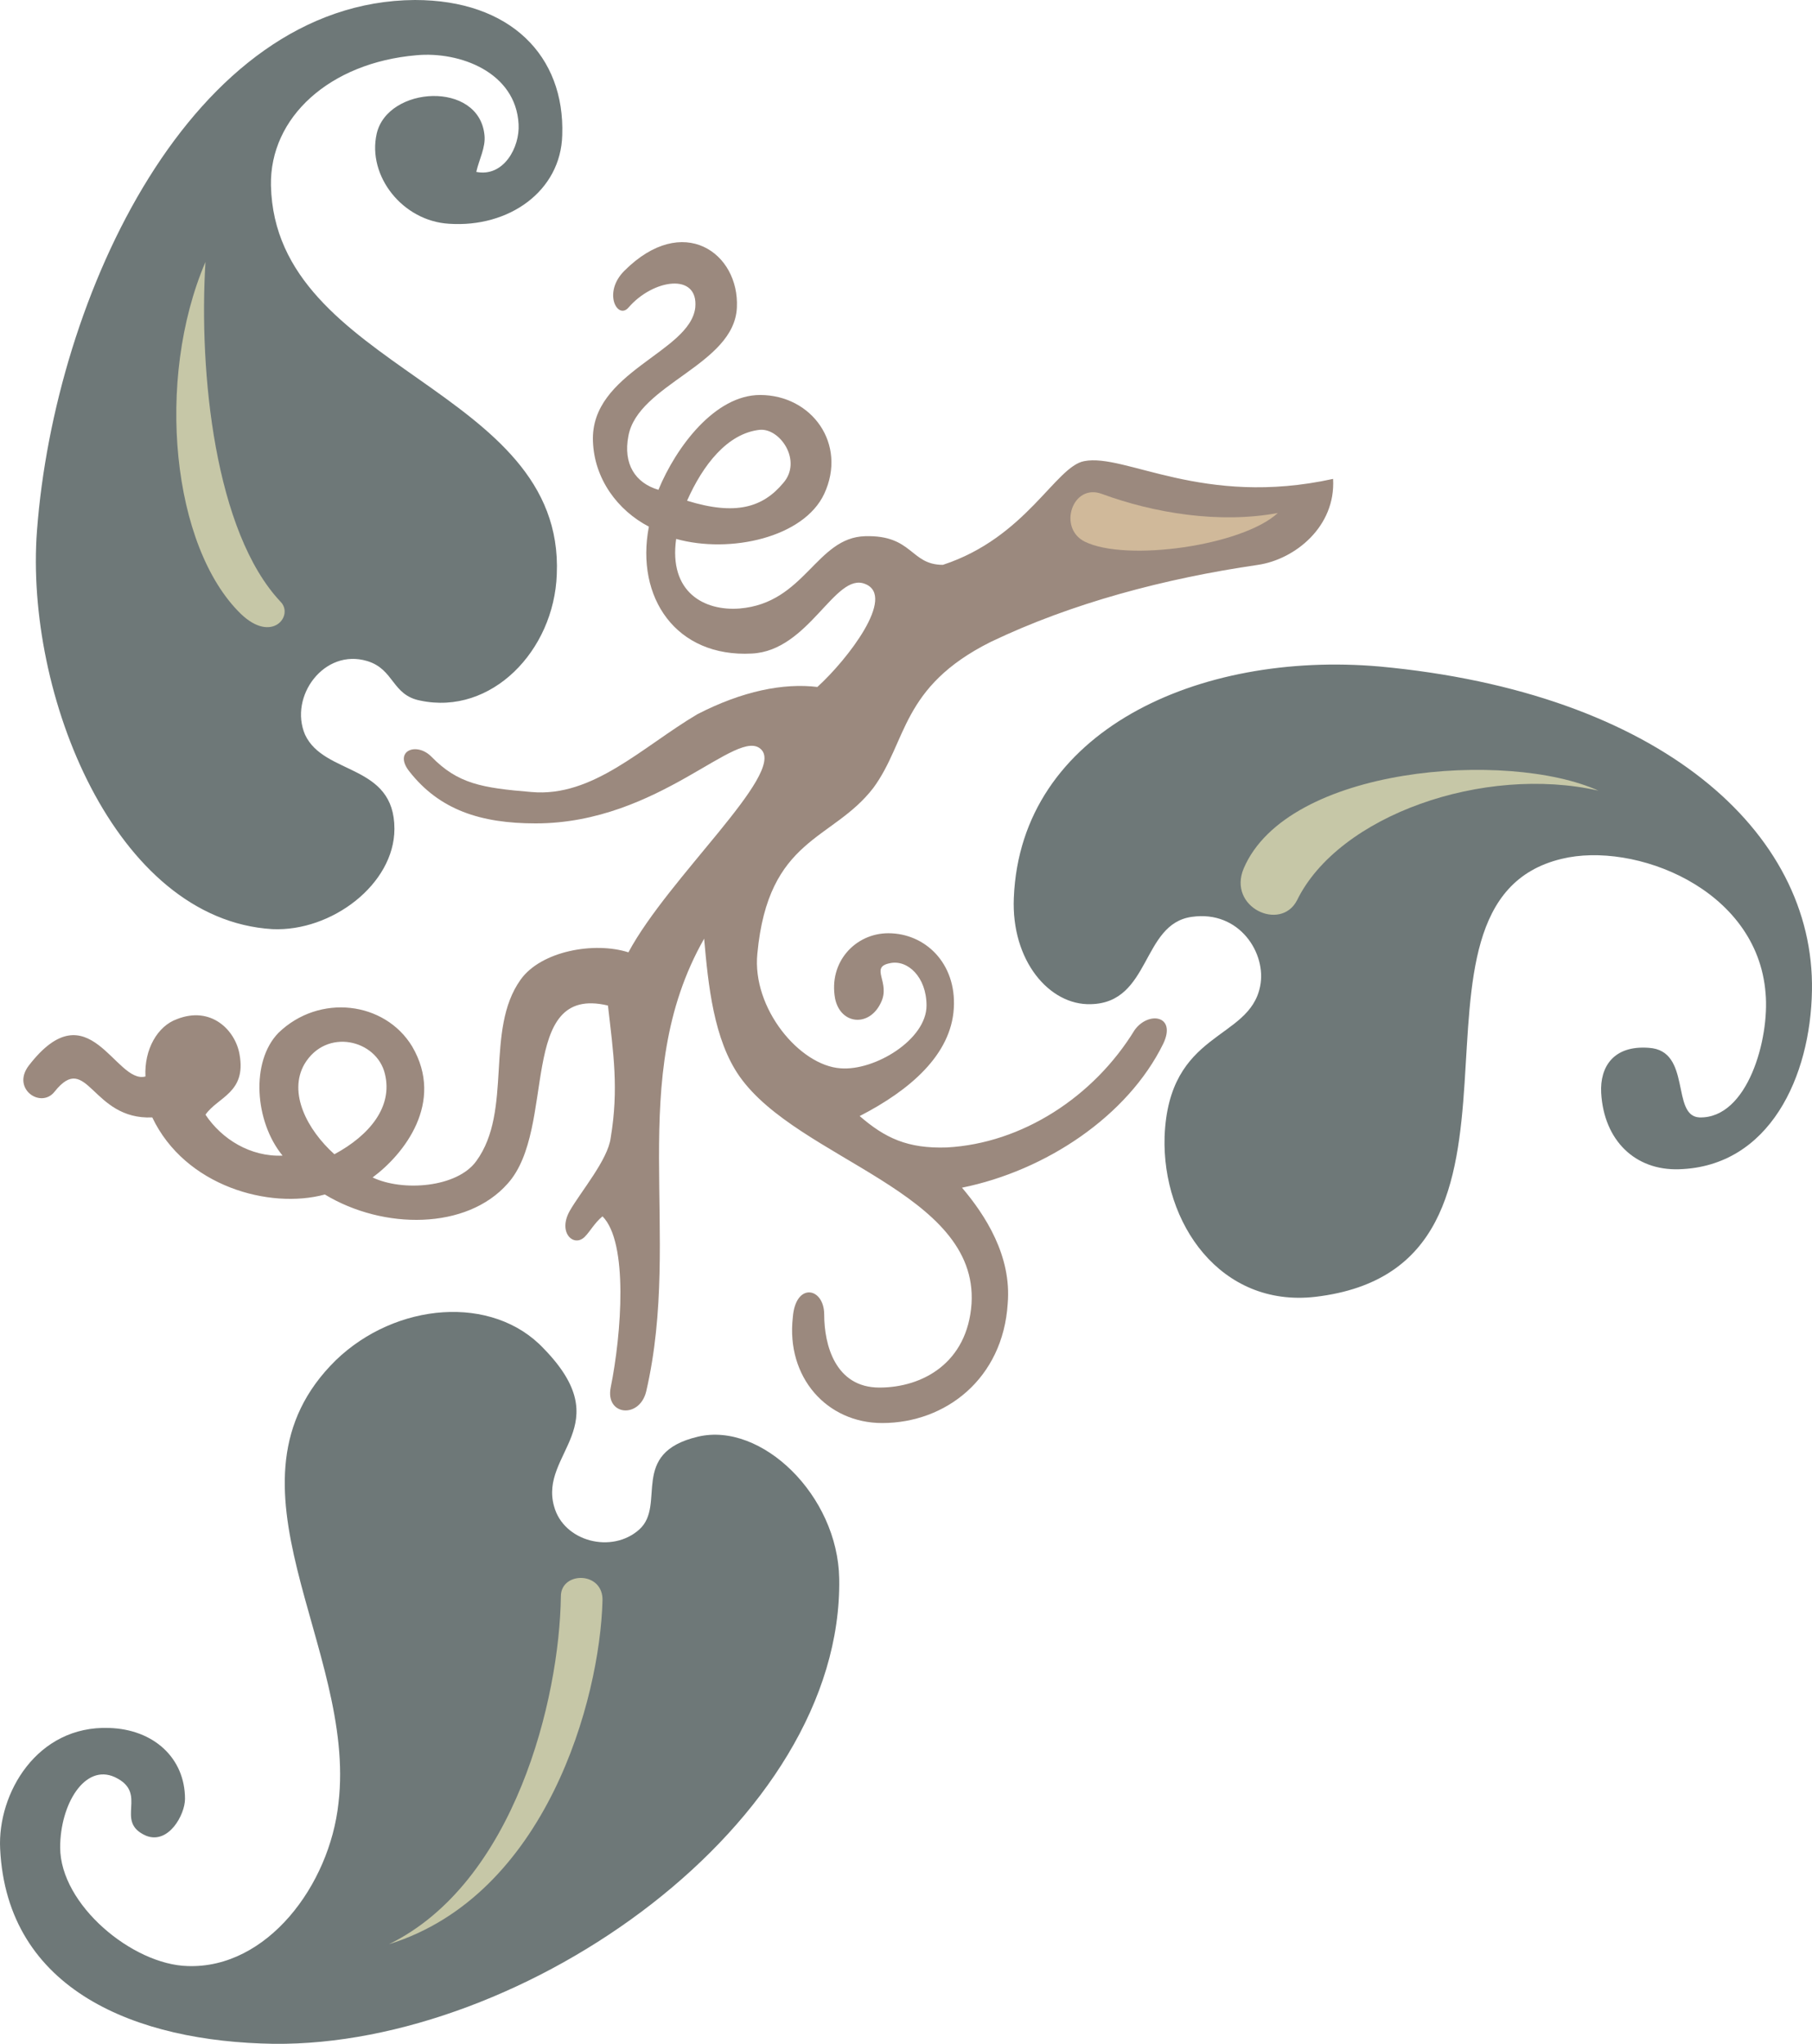
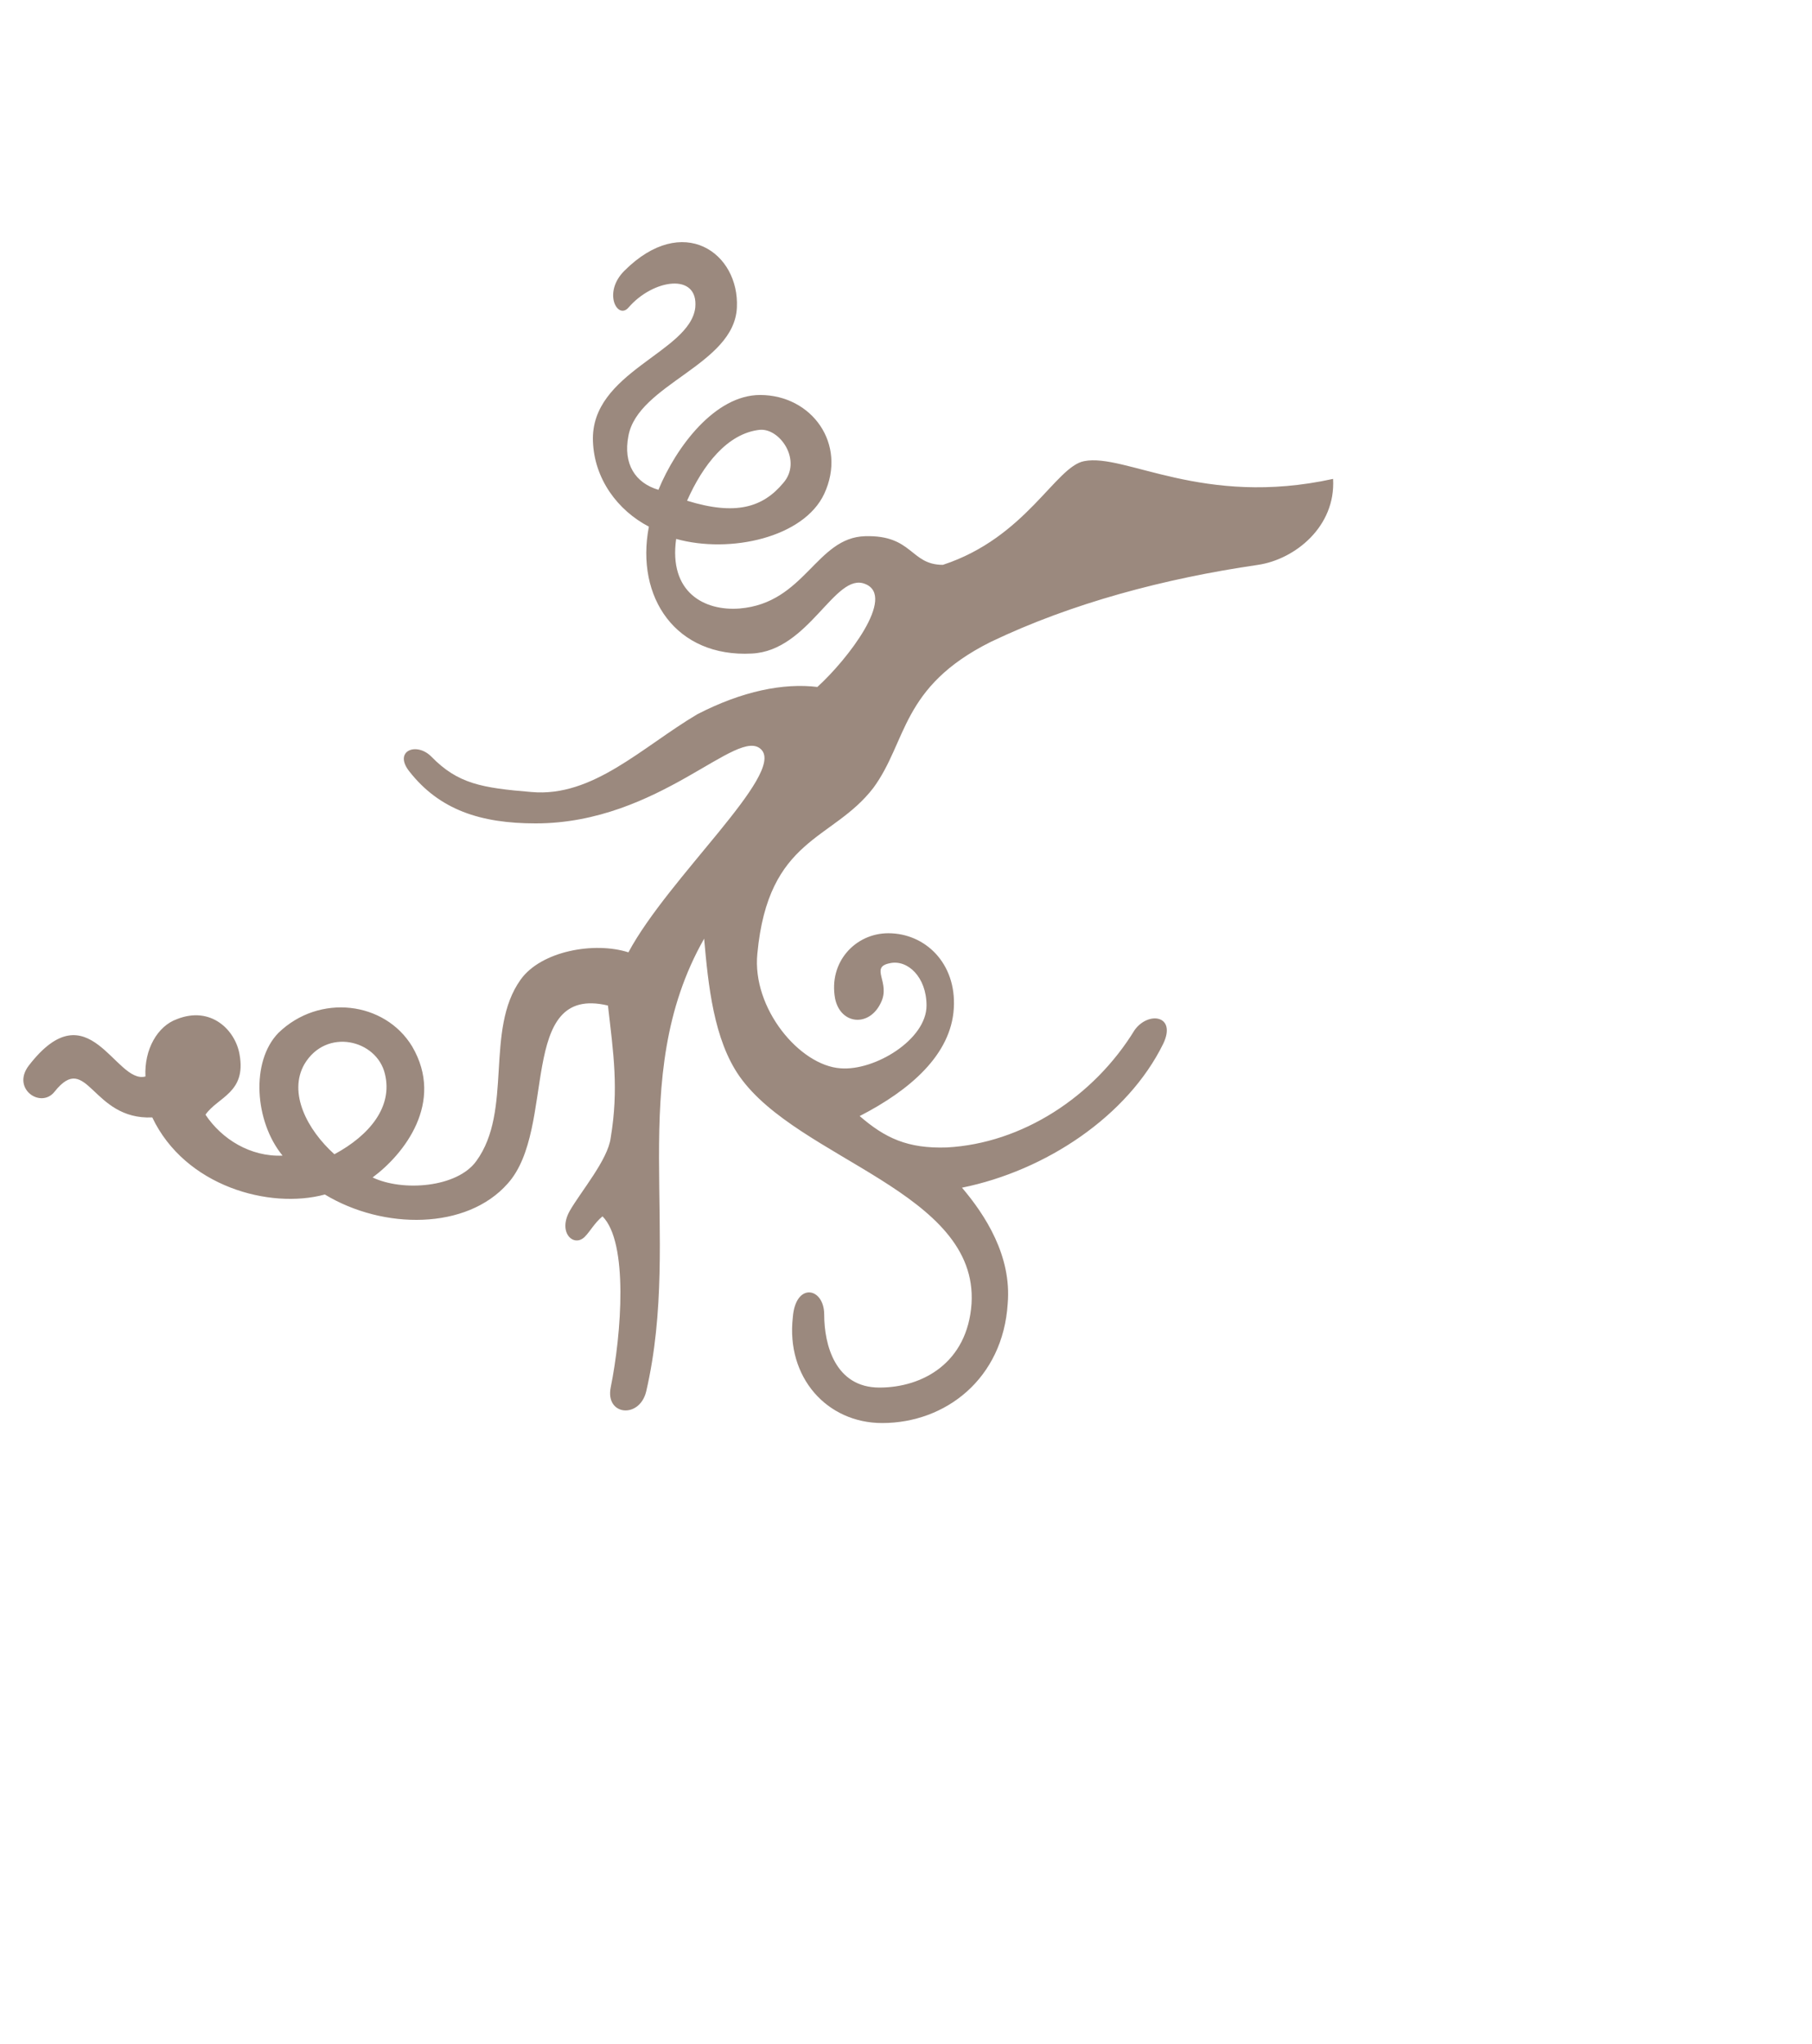
<svg xmlns="http://www.w3.org/2000/svg" height="287.619" viewBox="0 0 191.25 215.715" width="255">
  <path style="fill:#9b897e" d="M237.302 434.769c-2.88-2.592-4.896-6.48-3.168-9.504 2.304-3.888 7.632-2.592 8.496 1.008.864 3.456-1.584 6.48-5.328 8.496zm37.224-68.976c1.656-3.744 4.248-7.128 7.704-7.488 2.16-.144 4.464 3.312 2.448 5.616-2.16 2.592-5.04 3.456-10.152 1.872zm68.184-2.304c-13.752 3.024-21.96-2.736-26.28-1.872-3.024.576-6.12 8.064-14.904 10.944-3.456 0-3.168-3.168-8.208-3.024-5.184.144-6.336 7.056-13.248 7.632-3.744.288-7.488-1.728-6.696-7.344 5.688 1.584 13.464-.144 15.624-4.752 2.448-5.256-1.296-10.44-6.768-10.44-4.752 0-8.856 5.472-10.728 10.008-2.448-.72-3.744-2.736-3.168-5.688 1.008-5.472 11.16-7.488 11.448-13.536.288-5.76-5.688-10.08-11.88-3.888-2.304 2.304-.72 5.184.432 3.888 2.592-3.024 7.416-3.744 7.056 0-.576 4.752-11.088 6.768-10.8 14.112.144 3.96 2.592 7.272 5.904 9-1.44 7.488 2.88 13.824 10.872 13.392 6.048-.288 8.784-8.64 11.952-7.344 3.312 1.296-1.872 7.992-5.04 10.872-3.6-.432-7.92.432-12.672 2.88-5.832 3.456-11.016 8.784-17.496 8.208-5.256-.432-7.776-.864-10.584-3.744-1.584-1.584-4.032-.576-2.304 1.584 3.168 4.032 7.488 5.472 13.32 5.472 13.104 0 21.384-10.368 23.832-7.776 2.448 2.592-9.792 13.464-14.04 21.384-3.6-1.152-9.216-.144-11.376 2.88-3.816 5.328-.792 13.824-4.68 19.152-2.016 2.808-7.776 3.24-10.944 1.728 3.312-2.448 7.632-7.92 4.176-13.824-2.88-4.752-9.792-5.616-14.112-1.44-2.952 3.024-2.52 9.36.432 12.96-3.384.144-6.408-1.728-8.136-4.32 1.296-1.872 4.32-2.304 3.6-6.336-.432-2.592-3.024-5.184-6.624-3.744-2.016.72-3.456 3.168-3.312 6.048-3.168.864-5.976-9.36-12.312-1.152-1.872 2.448 1.296 4.608 2.736 2.736 3.456-4.32 3.888 3.024 10.296 2.736 3.456 7.272 12.384 9.72 18.216 8.136 6.192 3.744 14.976 3.744 19.296-1.152 5.256-5.832.936-21.096 10.584-18.792.576 5.04 1.152 8.784.288 13.968-.288 2.304-3.168 5.688-4.32 7.704-1.296 2.304.432 3.888 1.584 2.736.576-.576 1.008-1.44 1.872-2.16 2.736 2.736 2.016 12.384.864 18.072-.576 2.952 3.024 3.312 3.744.432 3.888-16.776-2.304-32.976 6.12-47.808.432 4.896 1.008 10.656 3.744 14.544 6.192 8.784 25.2 12.168 24.48 23.976-.432 6.264-5.184 8.856-9.72 8.856-4.68 0-5.832-4.536-5.832-7.704 0-2.88-3.024-3.456-3.312.288-.72 6.336 3.6 11.16 9.432 11.16 6.696 0 12.744-4.68 13.248-12.6.432-5.04-2.376-9.36-4.824-12.24 8.856-1.8 17.496-7.56 21.24-15.192 1.44-3.024-1.584-3.456-3.024-1.44-4.32 7.056-11.88 11.952-19.8 12.384-4.176.144-6.552-1.008-9.216-3.312 5.328-2.736 9.648-6.48 9.936-11.376.288-4.752-3.024-7.92-6.912-7.92-3.456 0-6.336 3.024-5.616 6.912.576 2.736 3.6 3.024 4.824.432 1.08-2.16-1.224-3.744.936-4.176 1.872-.432 3.888 1.44 3.888 4.464 0 3.6-5.472 6.912-9.072 6.624-4.32-.288-9.36-6.336-8.784-12.096 1.152-12.312 7.92-11.88 12.24-17.496 3.6-4.896 2.88-10.656 12.384-15.408 8.568-4.104 18.36-6.696 28.224-8.136 3.888-.576 8.208-4.032 7.92-9.072z" transform="translate(-202.008 -312.945)" />
-   <path style="fill:#d0b99a" d="M336.878 367.089c-6.192 1.152-13.104 0-18.576-2.016-3.096-1.152-4.68 3.6-1.8 5.04 4.392 2.16 16.632.432 20.376-3.024z" transform="translate(-202.008 -312.945)" />
-   <path style="fill:#6e7878" d="M327.806 409.713c-5.328.72-4.32 9.072-10.656 9.216-4.392.144-8.424-4.608-8.136-11.232.72-17.64 19.512-26.064 38.592-24.408 29.592 2.736 45.936 17.424 45.648 34.2-.144 9.072-4.464 18.576-14.04 18.864-4.608.144-7.92-3.024-8.208-8.064-.144-2.736 1.296-5.04 5.04-4.752 4.536.288 2.304 7.2 5.328 7.344 5.112.144 7.416-8.352 6.984-13.104-.864-11.088-13.896-16.056-21.528-14.184-19.512 4.68.864 43.056-25.992 46.224-10.008 1.152-16.2-7.776-15.912-16.92.432-11.232 8.928-10.08 10.08-15.84.72-3.456-2.16-8.064-7.2-7.344zm-87.048-27c-4.536-1.368-8.28 3.744-6.552 7.776 2.016 4.32 9.432 3.024 9.432 9.936 0 5.832-6.624 10.872-12.888 10.584-16.632-1.008-26.136-24.84-24.84-42.048 1.872-24.84 16.344-55.872 39.888-56.016 10.08 0 15.84 5.904 15.552 14.256-.144 5.904-5.616 9.792-11.952 9.36-4.896-.288-8.64-5.04-7.632-9.504 1.152-5.04 10.8-5.616 11.376.144.144 1.296-.576 2.592-.864 3.888 2.88.576 4.608-2.592 4.464-5.04-.288-5.472-6.192-7.704-10.8-7.272-9.144.792-15.48 6.552-15.336 13.752.432 19.512 31.032 21.24 30.168 41.04-.288 8.064-6.912 14.904-14.4 13.32-3.024-.576-2.736-3.312-5.616-4.176zm28.728 91.656c-2.88 2.592-7.992 1.296-9-2.448-1.584-5.616 6.84-8.496-1.08-16.632-5.4-5.76-15.624-4.896-21.96 1.224-13.176 12.96 2.232 30.312.288 46.728-.936 8.712-7.56 17.496-15.912 17.208-5.832-.144-13.464-6.48-13.464-12.528 0-4.536 2.592-8.856 5.76-7.416 3.672 1.728-.144 4.68 3.312 6.192 2.376.936 4.104-2.232 4.104-3.888 0-4.32-3.312-7.344-7.992-7.488-7.632-.288-11.808 6.912-11.52 12.744.72 14.976 14.4 20.376 28.872 20.592 26.424.288 60.12-23.328 59.688-49.104-.144-8.784-8.208-16.56-14.904-14.976-7.344 1.728-3.312 7.2-6.192 9.792z" transform="translate(-202.008 -312.945)" />
-   <path style="fill:#c6c7a7" d="M261.206 481.425c0-2.664 4.536-2.664 4.392.504-.288 10.368-5.904 31.032-22.536 36.216 13.248-6.48 18-25.848 18.144-36.72zm109.512-85.032c-12.096-2.736-27.432 2.592-31.824 11.592-1.728 3.312-7.344.72-5.616-3.384 4.608-10.8 27.864-12.528 37.44-8.208zm-147.024-55.8c-.72 11.736 1.008 28.512 7.92 35.856 1.44 1.44-.864 4.464-4.176 1.296-7.272-7.056-9.072-24.696-3.744-37.152z" transform="translate(-202.008 -312.945)" />
</svg>